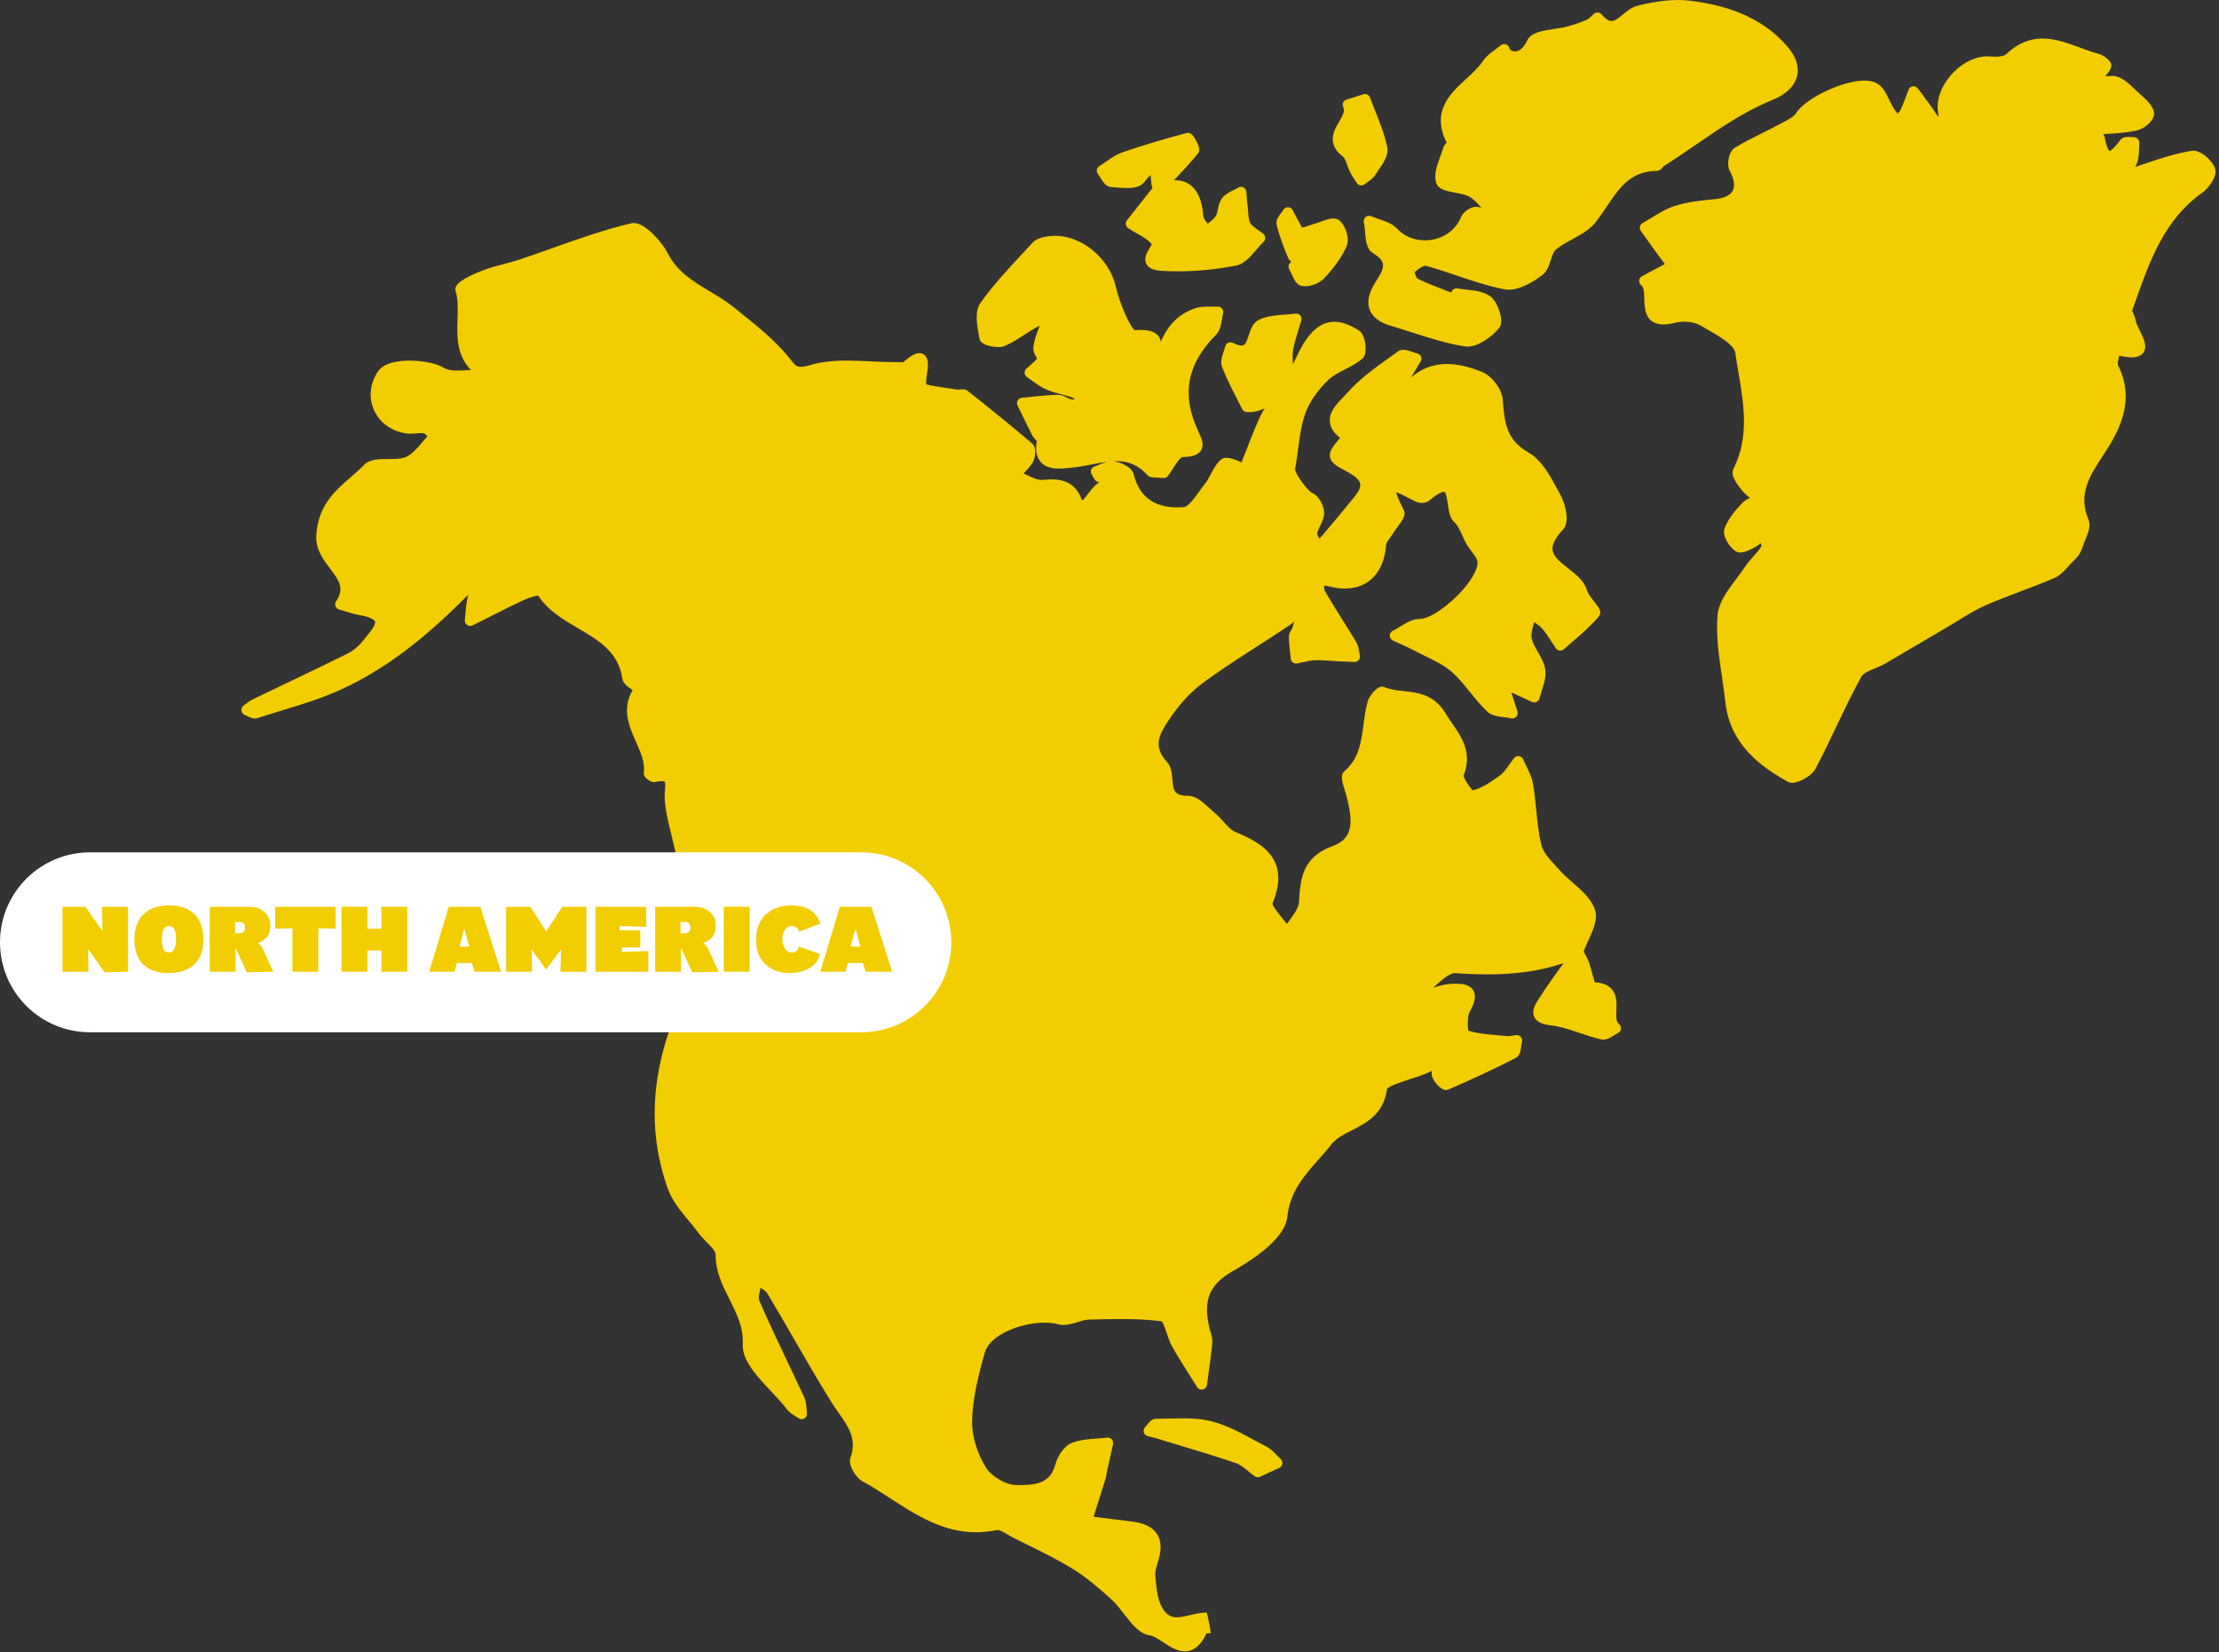
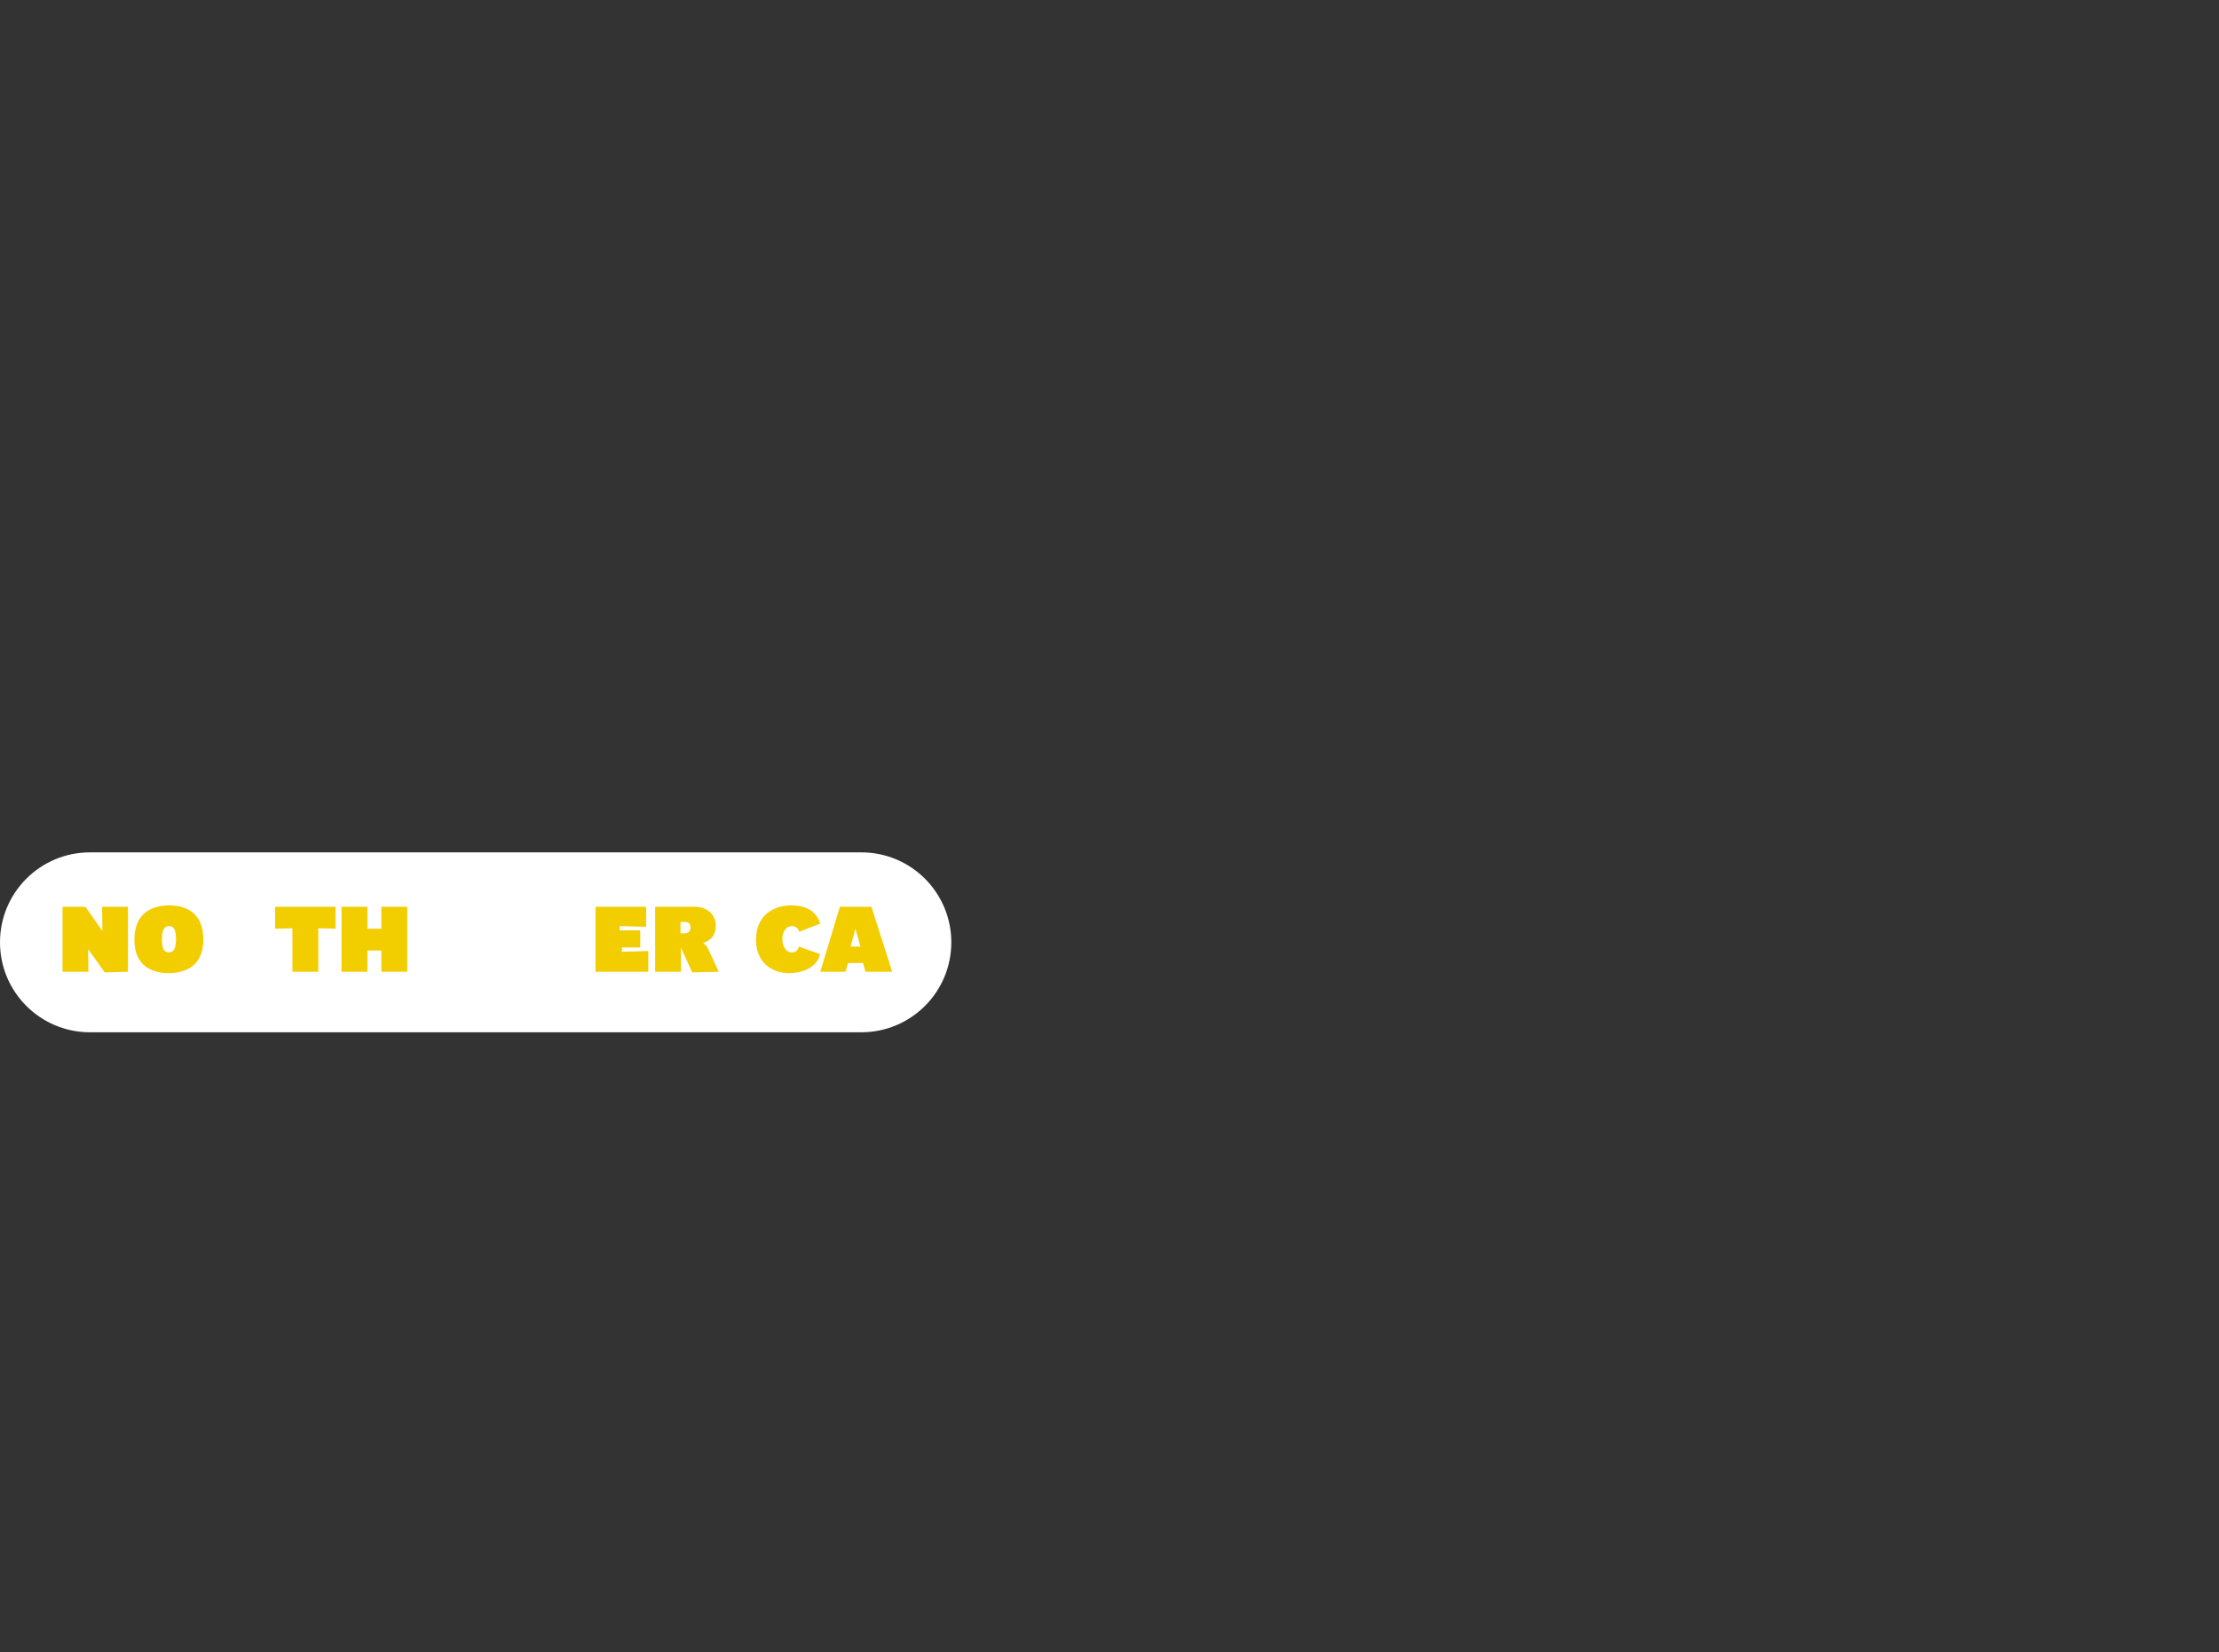
<svg xmlns="http://www.w3.org/2000/svg" width="100%" height="100%" viewBox="0 0 364 271" version="1.1" xml:space="preserve" style="fill-rule:evenodd;clip-rule:evenodd;stroke-linejoin:round;stroke-miterlimit:2;">
  <rect x="0" y="0" width="364" height="271" fill="#333333" stroke="none" />
  <g transform="matrix(1,0,0,1,265.555,102.742)">
-     <path d="M0,65.203C-0.451,64.865 -0.454,64.133 -0.405,62.969C-0.355,61.765 -0.298,60.401 -1.232,59.419C-1.829,58.792 -2.718,58.45 -3.941,58.379C-4.079,58.015 -4.256,57.346 -4.383,56.87C-4.553,56.226 -4.729,55.561 -4.926,55.036C-5.124,54.508 -5.39,54.033 -5.646,53.574C-5.676,53.52 -5.706,53.467 -5.735,53.413C-5.729,53.359 -5.733,53.306 -5.736,53.253C-5.737,53.238 -5.733,53.224 -5.735,53.209C-5.538,52.698 -5.293,52.162 -5.038,51.603C-4.223,49.819 -3.38,47.974 -3.938,46.411C-4.571,44.639 -6.104,43.3 -7.586,42.006C-8.308,41.376 -9.054,40.724 -9.656,40.051C-9.863,39.819 -10.08,39.586 -10.299,39.349C-11.33,38.236 -12.396,37.085 -12.691,35.903C-13.164,34.014 -13.356,32.082 -13.562,30.036C-13.698,28.668 -13.84,27.252 -14.072,25.864C-14.248,24.821 -14.709,23.875 -15.154,22.961C-15.341,22.578 -15.528,22.196 -15.689,21.809C-15.81,21.521 -16.073,21.319 -16.382,21.276C-16.691,21.229 -16.999,21.357 -17.192,21.6C-17.452,21.927 -17.696,22.274 -17.94,22.622C-18.434,23.327 -18.899,23.993 -19.477,24.419C-20.894,25.466 -22.412,26.483 -23.951,26.893C-24.463,26.437 -25.411,24.999 -25.459,24.481C-24.022,20.703 -25.719,18.253 -27.359,15.883C-27.74,15.331 -28.135,14.762 -28.487,14.179C-30.314,11.157 -32.969,10.863 -35.31,10.604C-36.45,10.478 -37.527,10.359 -38.476,9.949C-38.586,9.901 -38.736,9.871 -38.856,9.871C-39.758,9.871 -40.986,11.506 -41.209,12.309C-41.554,13.557 -41.725,14.849 -41.89,16.099C-42.27,18.976 -42.628,21.693 -45.005,23.74C-45.747,24.379 -45.38,25.55 -44.953,26.905C-44.865,27.185 -44.78,27.456 -44.717,27.692C-43.56,32.04 -43.55,34.796 -46.927,36.015C-52.041,37.861 -52.258,41.599 -52.467,45.214C-52.521,46.152 -53.302,47.217 -54.058,48.247C-54.19,48.429 -54.325,48.612 -54.458,48.798C-54.667,48.531 -54.885,48.263 -55.099,47.998C-55.704,47.252 -56.83,45.864 -56.817,45.468C-55.514,42.302 -55.545,39.786 -56.912,37.776C-58.241,35.824 -60.69,34.627 -62.91,33.714C-63.584,33.436 -64.186,32.768 -64.822,32.061C-65.256,31.58 -65.704,31.082 -66.218,30.659C-66.511,30.417 -66.811,30.138 -67.115,29.854C-68.208,28.837 -69.339,27.786 -70.704,27.786C-72.996,27.786 -73.082,26.823 -73.238,25.074C-73.329,24.058 -73.423,23.007 -74.128,22.228C-76.39,19.733 -75.486,17.89 -73.962,15.56C-72.275,12.979 -70.321,10.826 -68.311,9.333C-65.434,7.198 -62.35,5.217 -59.368,3.301C-57.641,2.192 -55.854,1.045 -54.12,-0.125C-53.822,-0.326 -53.541,-0.546 -53.272,-0.777C-53.365,-0.427 -53.461,-0.079 -53.56,0.269C-53.575,0.327 -53.66,0.462 -53.723,0.561C-53.898,0.843 -54.14,1.229 -54.131,1.715C-54.113,2.596 -54.018,3.47 -53.926,4.315C-53.89,4.642 -53.854,4.969 -53.823,5.295C-53.8,5.542 -53.673,5.767 -53.476,5.916C-53.277,6.065 -53.026,6.122 -52.783,6.078C-52.459,6.018 -52.136,5.945 -51.813,5.872C-51.133,5.718 -50.49,5.574 -49.867,5.551C-48.961,5.518 -48.065,5.583 -47.108,5.651C-46.666,5.682 -46.225,5.713 -45.782,5.735C-45.229,5.762 -44.675,5.783 -44.121,5.804L-43.387,5.833C-43.107,5.842 -42.847,5.726 -42.672,5.515C-42.497,5.303 -42.43,5.021 -42.492,4.753C-42.533,4.575 -42.562,4.388 -42.59,4.202C-42.667,3.697 -42.754,3.125 -43.061,2.613C-43.8,1.38 -44.563,0.161 -45.327,-1.057C-46.291,-2.594 -47.287,-4.182 -48.209,-5.77C-48.324,-5.969 -48.352,-6.326 -48.365,-6.7C-48.081,-6.67 -47.811,-6.631 -47.561,-6.566C-46.655,-6.326 -45.779,-6.204 -44.96,-6.204C-41.045,-6.205 -38.509,-8.884 -38.175,-13.374C-38.15,-13.703 -37.812,-14.163 -37.484,-14.609C-37.28,-14.886 -37.078,-15.164 -36.912,-15.444C-36.754,-15.711 -36.508,-16.043 -36.27,-16.364C-35.507,-17.393 -34.848,-18.281 -35.29,-19.124C-36.142,-20.746 -36.436,-21.592 -36.534,-22.012C-36.012,-21.842 -35.19,-21.418 -34.554,-21.089C-34.132,-20.87 -33.706,-20.65 -33.301,-20.46C-33.026,-20.33 -32.677,-20.259 -32.316,-20.259C-31.969,-20.259 -31.477,-20.325 -31.105,-20.636C-29.56,-21.939 -28.897,-22.08 -28.685,-22.08C-28.343,-22.08 -28.165,-20.823 -28.059,-20.072C-27.897,-18.938 -27.731,-17.765 -27.003,-17.113C-26.448,-16.616 -26.079,-15.797 -25.688,-14.93C-25.469,-14.442 -25.241,-13.936 -24.966,-13.458C-24.723,-13.037 -24.427,-12.65 -24.142,-12.275C-23.692,-11.686 -23.268,-11.129 -23.194,-10.63C-23.051,-9.656 -23.935,-7.925 -25.501,-6.112C-27.834,-3.411 -31.036,-1.214 -32.7,-1.214L-32.701,-1.214C-33.857,-1.214 -34.896,-0.576 -35.9,0.04C-36.314,0.294 -36.705,0.534 -37.086,0.719C-37.392,0.868 -37.585,1.179 -37.582,1.518C-37.58,1.858 -37.383,2.166 -37.074,2.31C-36.698,2.487 -36.319,2.658 -35.941,2.829C-35.131,3.196 -34.293,3.575 -33.509,3.992C-32.927,4.301 -32.327,4.593 -31.728,4.886C-30.147,5.655 -28.654,6.382 -27.458,7.427C-26.34,8.404 -25.395,9.57 -24.395,10.804C-23.531,11.869 -22.639,12.97 -21.62,13.944C-20.881,14.651 -19.814,14.782 -18.783,14.909C-18.383,14.957 -18.005,15.004 -17.675,15.081C-17.365,15.153 -17.041,15.054 -16.826,14.821C-16.61,14.588 -16.538,14.257 -16.634,13.955L-16.928,13.024C-17.158,12.292 -17.389,11.56 -17.636,10.834C-16.854,11.186 -16.075,11.544 -15.296,11.902L-14.235,12.389C-13.994,12.498 -13.716,12.495 -13.479,12.378C-13.241,12.261 -13.069,12.043 -13.01,11.785C-12.912,11.362 -12.771,10.925 -12.622,10.462C-12.255,9.322 -11.875,8.143 -12.087,6.964C-12.273,5.93 -12.796,5.024 -13.302,4.148C-13.738,3.392 -14.149,2.678 -14.299,1.963C-14.445,1.264 -14.192,0.381 -13.925,-0.553C-13.911,-0.602 -13.897,-0.651 -13.884,-0.7C-13.399,-0.376 -12.951,-0.057 -12.615,0.321C-12.031,0.98 -11.544,1.736 -11.028,2.538C-10.801,2.891 -10.573,3.245 -10.337,3.59C-10.193,3.799 -9.968,3.937 -9.716,3.967C-9.461,3.998 -9.211,3.918 -9.021,3.749C-8.543,3.321 -8.055,2.901 -7.566,2.48C-6.086,1.206 -4.556,-0.112 -3.283,-1.649C-2.703,-2.348 -3.276,-3.082 -4.003,-4.01C-4.463,-4.599 -5.094,-5.405 -5.238,-5.93C-5.66,-7.453 -7.01,-8.507 -8.315,-9.526C-9.59,-10.521 -10.793,-11.46 -10.88,-12.614C-10.947,-13.504 -10.356,-14.614 -9.125,-15.916C-8.012,-17.093 -8.782,-20.107 -9.526,-21.464C-9.686,-21.754 -9.846,-22.052 -10.008,-22.355C-11.253,-24.673 -12.666,-27.302 -14.86,-28.549C-18.537,-30.639 -18.765,-33.56 -19.053,-37.257C-19.181,-38.889 -20.791,-41.05 -22.367,-41.704C-27.261,-43.733 -31.054,-43.447 -34.098,-40.826C-33.971,-41.031 -33.845,-41.235 -33.718,-41.441C-33.436,-41.901 -33.161,-42.366 -32.887,-42.832L-32.513,-43.462C-32.369,-43.703 -32.35,-43.999 -32.459,-44.257C-32.569,-44.516 -32.796,-44.707 -33.068,-44.771C-33.299,-44.825 -33.556,-44.921 -33.814,-45.014C-34.677,-45.325 -35.614,-45.556 -36.198,-45.132C-36.658,-44.797 -37.123,-44.464 -37.589,-44.131C-40.058,-42.365 -42.61,-40.538 -44.612,-38.227C-44.785,-38.028 -44.999,-37.812 -45.229,-37.581C-46.23,-36.568 -47.602,-35.183 -47.404,-33.483C-47.295,-32.544 -46.743,-31.704 -45.726,-30.931C-46.919,-29.509 -47.571,-28.71 -47.382,-27.746C-47.196,-26.801 -46.277,-26.275 -44.792,-25.493C-43.318,-24.717 -42.57,-24.059 -42.439,-23.423C-42.329,-22.891 -42.623,-22.188 -43.312,-21.335C-44.838,-19.443 -46.489,-17.457 -48.666,-14.897C-48.804,-14.735 -48.97,-14.581 -49.15,-14.428C-49.321,-14.735 -49.493,-15.076 -49.474,-15.239C-49.427,-15.617 -49.217,-16.046 -48.994,-16.5C-48.693,-17.111 -48.353,-17.805 -48.341,-18.575C-48.322,-19.719 -49.172,-21.414 -50.295,-21.883C-51.028,-22.205 -53.162,-25.056 -53.107,-25.825C-52.899,-26.918 -52.752,-28.033 -52.609,-29.112C-52.345,-31.123 -52.094,-33.022 -51.479,-34.808C-50.835,-36.683 -49.483,-38.672 -47.673,-40.408C-46.935,-41.116 -45.955,-41.622 -44.918,-42.157C-43.957,-42.653 -42.964,-43.166 -42.103,-43.88C-41.675,-44.235 -41.495,-44.886 -41.554,-45.873C-41.582,-46.351 -41.741,-47.953 -42.611,-48.516C-44.123,-49.493 -45.451,-49.967 -46.673,-49.967C-49.858,-49.967 -51.766,-46.667 -53.07,-43.792C-53.193,-43.522 -53.335,-43.261 -53.472,-42.997C-53.475,-43.078 -53.469,-43.16 -53.475,-43.24C-53.552,-44.246 -53.521,-45.015 -53.379,-45.658C-53.144,-46.718 -52.815,-47.793 -52.499,-48.833C-52.361,-49.284 -52.224,-49.735 -52.093,-50.188C-52.009,-50.475 -52.077,-50.786 -52.274,-51.012C-52.47,-51.237 -52.767,-51.347 -53.065,-51.306C-53.627,-51.224 -54.207,-51.182 -54.82,-51.137C-56.272,-51.03 -57.774,-50.92 -59.083,-50.265C-60.055,-49.78 -60.406,-48.699 -60.718,-47.745C-61.135,-46.466 -61.351,-46.068 -61.892,-46.068C-62.136,-46.068 -62.583,-46.145 -63.321,-46.513C-63.564,-46.634 -63.85,-46.636 -64.095,-46.52C-64.34,-46.402 -64.517,-46.179 -64.575,-45.914C-64.635,-45.643 -64.734,-45.358 -64.832,-45.071C-65.104,-44.278 -65.411,-43.38 -65.093,-42.556C-64.397,-40.752 -63.529,-39.054 -62.689,-37.412C-62.382,-36.811 -62.08,-36.22 -61.796,-35.642C-61.658,-35.361 -61.382,-35.174 -61.069,-35.151C-60.941,-35.142 -60.814,-35.137 -60.686,-35.137C-59.827,-35.137 -58.95,-35.354 -58.11,-35.755C-58.22,-35.569 -58.332,-35.385 -58.437,-35.197C-59.234,-33.755 -60.222,-31.204 -61.016,-29.155C-61.309,-28.396 -61.646,-27.526 -61.91,-26.89C-62.675,-27.302 -63.753,-27.656 -64.394,-27.656C-64.751,-27.656 -65.044,-27.558 -65.266,-27.365C-66.021,-26.706 -66.483,-25.83 -66.931,-24.983C-67.229,-24.42 -67.51,-23.888 -67.857,-23.45C-68.153,-23.078 -68.457,-22.655 -68.768,-22.222C-69.553,-21.125 -70.63,-19.622 -71.37,-19.564C-71.726,-19.535 -72.077,-19.521 -72.424,-19.521C-76.295,-19.521 -78.705,-21.349 -79.586,-24.956C-79.892,-26.209 -81.857,-26.959 -82.847,-27.085C-82.706,-27.091 -82.563,-27.105 -82.424,-27.105C-80.338,-27.105 -78.772,-26.401 -77.347,-24.823C-77.014,-24.455 -76.6,-24.437 -76.028,-24.413C-75.737,-24.401 -75.328,-24.384 -74.752,-24.331C-74.725,-24.328 -74.698,-24.327 -74.671,-24.327C-74.41,-24.327 -74.161,-24.442 -73.993,-24.644C-73.741,-24.948 -73.478,-25.366 -73.198,-25.809C-72.837,-26.382 -71.991,-27.724 -71.599,-27.768C-70.405,-27.798 -69.11,-27.952 -68.543,-28.861C-67.967,-29.786 -68.453,-30.844 -69.017,-32.07L-69.098,-32.248C-71.78,-38.105 -70.816,-43.062 -66.066,-47.845C-65.408,-48.508 -65.252,-49.498 -65.113,-50.37C-65.057,-50.722 -65.005,-51.055 -64.926,-51.342C-64.852,-51.615 -64.912,-51.908 -65.09,-52.128C-65.268,-52.349 -65.54,-52.464 -65.824,-52.455C-66.015,-52.444 -66.209,-52.442 -66.403,-52.442L-67.344,-52.449C-68.03,-52.449 -68.764,-52.417 -69.475,-52.181C-72.457,-51.195 -74.092,-49.121 -75.14,-46.693C-75.179,-46.99 -75.279,-47.278 -75.465,-47.549C-76.129,-48.512 -77.509,-48.623 -78.488,-48.623C-78.783,-48.623 -79.108,-48.611 -79.438,-48.587C-80.172,-49.15 -81.87,-52.876 -82.524,-55.745C-83.571,-60.333 -88.039,-64.067 -92.484,-64.067C-92.903,-64.067 -93.323,-64.033 -93.731,-63.968C-94.6,-63.829 -95.567,-63.598 -96.167,-62.944C-96.729,-62.333 -97.296,-61.723 -97.863,-61.113C-100.225,-58.576 -102.668,-55.952 -104.711,-53.079C-105.714,-51.669 -105.288,-49.385 -104.946,-47.55L-104.881,-47.199C-104.639,-45.871 -101.835,-45.812 -101.807,-45.812C-101.388,-45.812 -101.031,-45.873 -100.746,-45.995C-99.579,-46.491 -98.515,-47.181 -97.486,-47.849C-96.758,-48.321 -96.07,-48.768 -95.347,-49.152C-95.249,-49.204 -95.133,-49.242 -95.004,-49.272C-95.065,-49.143 -95.124,-49.007 -95.18,-48.862C-95.561,-47.853 -95.954,-46.809 -96.044,-45.691C-96.09,-45.121 -95.802,-44.601 -95.57,-44.182C-95.53,-44.109 -95.479,-44.016 -95.438,-43.935C-95.699,-43.571 -96.098,-43.229 -96.517,-42.871C-96.753,-42.669 -96.989,-42.466 -97.21,-42.255C-97.403,-42.069 -97.502,-41.806 -97.478,-41.539C-97.453,-41.272 -97.309,-41.03 -97.085,-40.882C-96.78,-40.682 -96.482,-40.466 -96.185,-40.25C-95.462,-39.727 -94.715,-39.186 -93.852,-38.822C-93.085,-38.499 -92.289,-38.289 -91.52,-38.085C-90.756,-37.882 -90.033,-37.692 -89.421,-37.436C-89.384,-37.401 -89.338,-37.322 -89.289,-37.225C-89.475,-37.22 -89.653,-37.225 -89.83,-37.258C-90.021,-37.293 -90.263,-37.411 -90.518,-37.537C-90.949,-37.749 -91.438,-37.99 -92.063,-37.99L-92.064,-37.99C-93.491,-37.953 -94.922,-37.804 -96.306,-37.661C-96.848,-37.605 -97.39,-37.548 -97.932,-37.498C-98.22,-37.472 -98.478,-37.305 -98.619,-37.052C-98.761,-36.8 -98.771,-36.493 -98.643,-36.233L-97.982,-34.878C-97.416,-33.711 -96.85,-32.545 -96.259,-31.391C-96.108,-31.094 -95.887,-30.846 -95.691,-30.628C-95.631,-30.56 -95.55,-30.468 -95.493,-30.397C-95.732,-28.904 -95.528,-27.795 -94.873,-27.008C-94.24,-26.25 -93.247,-25.881 -91.838,-25.881C-91.259,-25.881 -90.688,-25.94 -90.185,-25.991L-89.768,-26.031C-88.658,-26.132 -87.553,-26.35 -86.483,-26.561C-85.624,-26.73 -84.796,-26.886 -83.986,-26.989C-84.409,-26.88 -84.822,-26.714 -85.22,-26.547C-85.482,-26.435 -85.744,-26.322 -86.003,-26.238C-86.266,-26.154 -86.474,-25.951 -86.564,-25.69C-86.655,-25.429 -86.618,-25.141 -86.465,-24.911C-86.416,-24.838 -86.371,-24.745 -86.324,-24.653C-86.118,-24.253 -85.839,-23.708 -85.223,-23.634C-85.284,-23.594 -85.345,-23.553 -85.405,-23.511C-86.099,-23.032 -86.597,-22.38 -87.079,-21.75C-87.361,-21.38 -87.63,-21.029 -87.921,-20.735C-87.96,-20.727 -88.016,-20.719 -88.085,-20.714C-88.876,-23.029 -90.477,-24.113 -93.078,-24.113C-93.509,-24.113 -93.974,-24.087 -94.499,-24.03C-95.304,-23.945 -96.305,-24.445 -97.287,-24.928C-97.406,-24.987 -97.526,-25.047 -97.648,-25.105C-97.121,-25.629 -96.593,-26.178 -96.179,-26.834C-95.741,-27.526 -95.415,-29.287 -96.216,-29.973C-99.492,-32.778 -102.817,-35.459 -106.802,-38.619C-107.131,-38.881 -107.591,-38.929 -108.152,-38.858C-108.249,-38.846 -108.343,-38.827 -108.469,-38.831L-109.228,-38.942C-110.679,-39.15 -112.174,-39.365 -113.612,-39.685C-113.636,-40.018 -113.632,-40.504 -113.578,-40.845C-113.33,-42.415 -113.135,-43.656 -113.742,-44.367C-113.993,-44.66 -114.351,-44.822 -114.749,-44.822C-115.412,-44.822 -116.205,-44.374 -117.389,-43.328C-117.467,-43.317 -117.738,-43.319 -117.973,-43.332C-118.13,-43.341 -118.313,-43.354 -118.47,-43.348L-118.845,-43.346C-120.106,-43.346 -121.419,-43.411 -122.688,-43.472C-123.978,-43.536 -125.312,-43.601 -126.615,-43.601C-129.013,-43.601 -130.909,-43.372 -132.581,-42.88C-133.271,-42.677 -133.804,-42.579 -134.207,-42.579C-134.905,-42.579 -135.147,-42.848 -135.882,-43.78C-136.063,-44.012 -136.262,-44.264 -136.489,-44.532C-138.679,-47.11 -141.374,-49.277 -143.98,-51.373L-145.071,-52.253C-146.338,-53.278 -147.737,-54.12 -149.092,-54.933C-151.858,-56.595 -154.472,-58.164 -156.008,-61.192C-156.863,-62.879 -159.613,-66.162 -161.602,-66.162C-161.742,-66.162 -161.88,-66.147 -162.01,-66.116C-166.411,-65.079 -170.745,-63.538 -174.937,-62.047C-176.695,-61.422 -178.453,-60.797 -180.221,-60.205C-181.067,-59.922 -181.962,-59.687 -182.828,-59.46C-183.978,-59.158 -185.168,-58.846 -186.313,-58.407C-189.599,-57.149 -191.118,-56.032 -190.831,-55.086C-190.394,-53.648 -190.446,-52.059 -190.503,-50.377C-190.595,-47.617 -190.698,-44.525 -188.309,-42.064C-188.481,-42.054 -188.654,-42.043 -188.827,-42.032C-189.399,-41.996 -189.973,-41.959 -190.522,-41.959C-191.557,-41.959 -192.262,-42.1 -192.74,-42.404C-193.862,-43.117 -196.126,-43.595 -198.372,-43.595C-199.873,-43.595 -202.547,-43.359 -203.587,-41.777C-204.884,-39.802 -205.109,-37.508 -204.204,-35.483C-203.278,-33.412 -201.354,-32.015 -198.926,-31.651C-198.395,-31.571 -197.846,-31.609 -197.297,-31.655C-196.819,-31.695 -196.312,-31.725 -195.978,-31.652C-195.866,-31.619 -195.633,-31.365 -195.459,-31.167C-195.714,-30.88 -195.961,-30.589 -196.204,-30.301C-197.108,-29.234 -197.963,-28.225 -198.979,-27.781C-199.72,-27.457 -200.81,-27.455 -201.863,-27.453C-203.366,-27.45 -204.921,-27.447 -205.848,-26.48C-206.523,-25.775 -207.258,-25.138 -208.035,-24.464C-210.638,-22.204 -213.329,-19.867 -213.668,-15.026C-213.833,-12.677 -212.536,-10.972 -211.394,-9.467C-209.848,-7.433 -209.041,-6.181 -210.426,-4.109C-210.583,-3.874 -210.617,-3.578 -210.52,-3.313C-210.422,-3.048 -210.202,-2.846 -209.93,-2.771C-209.597,-2.677 -209.265,-2.575 -208.934,-2.473C-208.185,-2.242 -207.41,-2.004 -206.604,-1.862C-204.451,-1.485 -204.099,-0.955 -204.042,-0.801C-203.85,-0.281 -204.865,0.949 -205.537,1.763C-205.736,2.005 -205.935,2.246 -206.121,2.482C-206.75,3.284 -207.625,3.999 -208.52,4.444C-211.918,6.132 -215.401,7.8 -218.77,9.412C-220.569,10.273 -222.368,11.134 -224.163,12.002C-224.566,12.197 -224.911,12.465 -225.215,12.701C-225.338,12.796 -225.461,12.892 -225.587,12.981C-225.854,13.17 -225.994,13.489 -225.953,13.812C-225.911,14.135 -225.695,14.409 -225.392,14.525C-225.269,14.572 -225.14,14.642 -225.01,14.711C-224.535,14.96 -223.917,15.229 -223.366,15.052C-222.111,14.644 -220.846,14.259 -219.579,13.874C-216.142,12.828 -212.588,11.747 -209.281,10.203C-202.528,7.048 -196.252,2.358 -188.93,-5.004C-188.869,-5.064 -188.802,-5.122 -188.728,-5.177C-188.784,-5.004 -188.834,-4.826 -188.875,-4.644C-189.067,-3.788 -189.138,-2.923 -189.206,-2.087C-189.234,-1.739 -189.263,-1.392 -189.3,-1.047C-189.334,-0.727 -189.191,-0.414 -188.927,-0.23C-188.662,-0.047 -188.318,-0.021 -188.03,-0.164C-187.224,-0.567 -186.42,-0.973 -185.615,-1.38C-183.592,-2.403 -181.501,-3.462 -179.415,-4.421C-178.789,-4.709 -177.818,-4.982 -177.276,-5.059C-175.673,-2.593 -173.152,-1.114 -170.711,0.319C-167.311,2.314 -164.1,4.198 -163.464,8.583C-163.366,9.258 -162.734,9.832 -161.775,10.436C-163.604,13.584 -162.346,16.422 -161.226,18.951C-160.46,20.675 -159.738,22.305 -159.945,23.952C-159.983,24.254 -159.881,24.544 -159.642,24.815C-159.421,25.065 -158.851,25.536 -158.268,25.536C-158.2,25.536 -158.09,25.524 -158.023,25.508C-157.169,25.307 -156.595,25.389 -156.532,25.455C-156.372,25.629 -156.435,26.417 -156.473,26.888C-156.507,27.309 -156.541,27.745 -156.518,28.171C-156.45,29.38 -156.248,30.693 -155.901,32.184C-155.506,33.887 -155.096,35.587 -154.685,37.286C-154.252,39.079 -153.818,40.871 -153.403,42.669C-153.416,42.673 -153.427,42.675 -153.436,42.676C-154.008,42.631 -154.585,42.514 -155.196,42.39C-155.454,42.338 -155.711,42.285 -155.97,42.238C-156.282,42.183 -156.607,42.299 -156.811,42.549C-157.014,42.797 -157.065,43.138 -156.945,43.435C-156.838,43.701 -156.755,43.99 -156.67,44.279C-156.451,45.025 -156.203,45.871 -155.586,46.461C-150.475,51.35 -151.975,57.059 -154.114,61.999C-158.786,72.78 -159.407,82.66 -156.017,92.202C-155.31,94.193 -153.904,95.885 -152.546,97.521C-151.998,98.181 -151.432,98.864 -150.935,99.541C-150.56,100.051 -150.084,100.534 -149.624,101.001C-148.97,101.664 -148.155,102.49 -148.162,102.99C-148.201,105.792 -147.029,108.114 -145.896,110.36C-144.708,112.715 -143.585,114.94 -143.715,117.73C-143.838,120.389 -141.418,122.963 -139.078,125.453C-138.147,126.444 -137.186,127.468 -136.443,128.44C-136.064,128.937 -135.543,129.257 -135.084,129.54C-134.908,129.649 -134.731,129.756 -134.568,129.873C-134.28,130.081 -133.896,130.095 -133.595,129.911C-133.292,129.728 -133.129,129.38 -133.181,129.03C-133.215,128.801 -133.23,128.566 -133.249,128.329C-133.293,127.736 -133.343,127.062 -133.628,126.446C-134.505,124.546 -135.404,122.657 -136.304,120.768C-137.886,117.445 -139.521,114.01 -140.995,110.582C-141.186,110.138 -140.984,109.321 -140.79,108.529C-140.787,108.515 -140.783,108.5 -140.78,108.487C-140.302,108.793 -139.872,109.093 -139.664,109.439C-138.174,111.914 -136.703,114.464 -135.281,116.929C-133.325,120.319 -131.302,123.824 -129.192,127.204C-128.823,127.797 -128.421,128.37 -128.021,128.94C-126.378,131.28 -124.959,133.3 -126.037,136.328C-126.488,137.593 -125.137,139.65 -124.08,140.222C-122.529,141.063 -120.985,142.063 -119.493,143.029C-115.273,145.759 -110.911,148.583 -105.453,148.582C-104.313,148.582 -103.146,148.456 -101.919,148.202C-101.541,148.202 -100.868,148.602 -100.328,148.922C-100.037,149.095 -99.751,149.264 -99.476,149.404C-98.624,149.835 -97.766,150.259 -96.906,150.683C-94.481,151.88 -91.975,153.118 -89.658,154.539C-87.328,155.969 -85.158,157.851 -83.16,159.671C-82.486,160.286 -81.827,161.138 -81.189,161.963C-79.927,163.596 -78.62,165.286 -76.897,165.504C-76.334,165.577 -75.558,166.09 -74.806,166.587C-73.725,167.303 -72.498,168.116 -71.2,168.116C-69.735,168.115 -68.566,167.146 -67.632,165.156C-67.541,165.141 -67.419,165.129 -67.275,165.129C-67.091,165.129 -66.989,165.146 -66.936,165.157C-67.092,163.98 -67.332,162.8 -67.588,161.738C-68.446,161.743 -69.368,161.93 -70.233,162.142C-71.037,162.339 -71.796,162.526 -72.489,162.526C-73.233,162.526 -74.101,162.343 -74.89,160.988C-75.673,159.642 -75.847,157.793 -76.014,156.006L-76.043,155.698C-76.102,155.086 -75.888,154.375 -75.662,153.622C-75.556,153.267 -75.449,152.911 -75.367,152.56C-75.004,151.003 -75.158,149.726 -75.828,148.764C-76.563,147.707 -77.866,147.075 -79.812,146.829L-86.158,146.035L-85.921,145.284C-85.336,143.426 -84.751,141.57 -84.173,139.71C-84.107,139.501 -84.074,139.282 -84.046,139.062C-84.033,138.964 -84.021,138.868 -84,138.773C-83.748,137.622 -83.493,136.474 -83.237,135.325L-82.97,134.122C-82.908,133.843 -82.985,133.551 -83.178,133.339C-83.369,133.127 -83.651,133.023 -83.937,133.056C-84.475,133.121 -85.022,133.161 -85.57,133.2C-86.952,133.299 -88.382,133.402 -89.706,133.907C-91.012,134.405 -92.072,136.079 -92.445,137.476C-93.194,140.275 -95.186,140.837 -98.154,140.837C-98.427,140.837 -98.696,140.832 -98.959,140.827C-100.544,140.798 -102.891,139.431 -103.786,138.013C-105.263,135.678 -106.147,132.745 -106.097,130.363C-106.017,126.594 -105.031,122.687 -103.979,119.025C-103.187,116.264 -98.179,114.202 -94.231,114.202C-93.36,114.202 -92.565,114.297 -91.87,114.486C-90.94,114.737 -89.813,114.437 -88.803,114.118C-88.153,113.912 -87.54,113.717 -86.996,113.705L-86.036,113.682C-84.563,113.647 -83.087,113.612 -81.613,113.612C-78.992,113.612 -76.875,113.73 -74.964,113.984C-74.732,114.258 -74.411,115.208 -74.193,115.851C-73.922,116.651 -73.642,117.477 -73.272,118.133C-72.374,119.734 -71.379,121.3 -70.417,122.816C-70.005,123.464 -69.593,124.114 -69.187,124.766C-68.991,125.082 -68.617,125.241 -68.252,125.162C-67.889,125.083 -67.613,124.786 -67.564,124.416C-67.481,123.784 -67.394,123.151 -67.306,122.519C-67.08,120.897 -66.848,119.219 -66.694,117.552C-66.632,116.876 -66.823,116.231 -66.993,115.661C-67.047,115.479 -67.102,115.298 -67.146,115.12C-68.254,110.582 -67.205,107.969 -63.403,105.797C-57.702,102.54 -54.667,99.521 -54.381,96.825C-53.944,92.706 -51.571,90.039 -49.276,87.459C-48.553,86.646 -47.805,85.804 -47.134,84.935C-46.383,83.963 -45.15,83.337 -43.845,82.673C-41.383,81.422 -38.594,80.004 -38.029,75.9C-37.793,75.402 -35.587,74.69 -34.27,74.265C-33.246,73.934 -32.188,73.592 -31.332,73.21C-31.114,73.113 -30.899,73.011 -30.687,72.905C-30.72,73.119 -30.727,73.338 -30.698,73.562C-30.577,74.487 -29.24,76.055 -28.381,76.055C-28.262,76.055 -28.11,76.024 -28,75.977C-24.151,74.327 -20.426,72.583 -16.929,70.794C-16.219,70.43 -16.104,69.565 -16.003,68.801C-15.972,68.566 -15.943,68.329 -15.893,68.131C-15.822,67.853 -15.892,67.558 -16.078,67.34C-16.266,67.122 -16.543,67.006 -16.832,67.037C-17.033,67.057 -17.235,67.086 -17.437,67.117C-17.801,67.171 -18.127,67.224 -18.427,67.192C-18.931,67.139 -19.439,67.095 -19.948,67.052C-21.626,66.91 -23.217,66.774 -24.674,66.306C-24.837,65.64 -24.829,63.828 -24.438,63.143C-23.894,62.187 -23.242,60.791 -23.869,59.713C-24.441,58.727 -25.723,58.601 -26.774,58.601C-27.001,58.601 -27.236,58.607 -27.475,58.617C-28.389,58.654 -29.252,58.903 -30.087,59.145C-30.215,59.182 -30.341,59.218 -30.467,59.254C-30.29,59.102 -30.115,58.949 -29.941,58.796C-28.913,57.894 -27.747,56.871 -26.867,56.871L-26.864,56.871C-24.86,57.01 -23.1,57.077 -21.48,57.077C-16.729,57.077 -12.718,56.475 -9.076,55.228C-10.427,57.099 -11.82,59.032 -13.09,61.013C-13.662,61.905 -14.374,63.015 -13.871,64.071C-13.392,65.079 -12.109,65.335 -11.188,65.439C-9.582,65.622 -8.017,66.148 -6.359,66.706C-5.253,67.078 -4.109,67.463 -2.946,67.738C-2.827,67.766 -2.703,67.781 -2.576,67.781C-1.929,67.781 -1.349,67.419 -0.787,67.07C-0.573,66.937 -0.36,66.802 -0.155,66.706C0.125,66.575 0.315,66.306 0.348,65.998C0.379,65.69 0.247,65.389 0,65.203M7.236,-75.348C7.27,-75.392 7.303,-75.439 7.293,-75.441C9.084,-76.569 10.855,-77.786 12.568,-78.963C16.51,-81.669 20.585,-84.467 25.062,-86.288C28.011,-87.486 28.962,-89.109 29.24,-90.259C29.611,-91.79 29.071,-93.455 27.679,-95.077C24.021,-99.335 18.742,-101.809 11.537,-102.639C9.151,-102.913 6.396,-102.641 3.016,-101.789C2.111,-101.561 1.381,-100.959 0.674,-100.377C0,-99.821 -0.637,-99.297 -1.212,-99.297C-1.679,-99.297 -2.224,-99.663 -2.834,-100.384C-2.984,-100.563 -3.2,-100.674 -3.433,-100.694C-3.67,-100.712 -3.897,-100.64 -4.076,-100.489C-4.229,-100.359 -4.378,-100.216 -4.526,-100.073C-4.771,-99.837 -5.001,-99.613 -5.207,-99.523C-6.089,-99.134 -7.082,-98.787 -8.332,-98.429C-8.97,-98.246 -9.786,-98.122 -10.576,-98.002C-12.551,-97.703 -14.416,-97.42 -15.019,-96.132C-16.254,-93.492 -17.858,-94.378 -17.948,-94.81C-18.011,-95.114 -18.229,-95.363 -18.522,-95.464C-18.816,-95.566 -19.142,-95.506 -19.379,-95.306C-19.656,-95.072 -19.956,-94.855 -20.256,-94.637C-20.997,-94.098 -21.763,-93.541 -22.291,-92.742C-22.971,-91.711 -23.974,-90.79 -25.036,-89.816C-27.632,-87.434 -30.838,-84.491 -28.247,-79.336C-28.475,-79.122 -28.694,-78.865 -28.791,-78.536C-28.925,-78.075 -29.104,-77.594 -29.283,-77.109C-29.84,-75.605 -30.417,-74.049 -29.936,-72.68C-29.57,-71.645 -28.259,-71.401 -26.869,-71.142C-26.075,-70.994 -25.255,-70.842 -24.709,-70.572C-23.891,-70.168 -23.155,-69.373 -22.535,-68.625C-22.755,-68.718 -22.987,-68.787 -23.233,-68.817C-23.269,-68.821 -23.385,-68.828 -23.42,-68.828C-24.335,-68.828 -25.532,-68.008 -25.884,-67.141C-26.825,-64.821 -29.158,-63.321 -31.827,-63.321C-33.604,-63.321 -35.219,-64.001 -36.377,-65.234C-37.16,-66.068 -38.275,-66.447 -39.354,-66.813C-39.803,-66.965 -40.227,-67.109 -40.61,-67.279C-40.91,-67.414 -41.264,-67.368 -41.521,-67.161C-41.778,-66.953 -41.898,-66.619 -41.832,-66.296C-41.741,-65.861 -41.692,-65.311 -41.645,-64.778C-41.511,-63.276 -41.384,-61.858 -40.372,-61.25C-39.39,-60.66 -38.849,-60.095 -38.718,-59.521C-38.539,-58.739 -39.118,-57.713 -39.77,-56.72C-41.004,-54.842 -41.369,-53.288 -40.887,-51.97C-40.441,-50.753 -39.286,-49.861 -37.452,-49.318C-36.336,-48.988 -35.224,-48.631 -34.11,-48.274C-31.246,-47.355 -28.284,-46.404 -25.264,-45.923C-25.118,-45.901 -24.97,-45.889 -24.816,-45.889C-23.034,-45.889 -20.894,-47.457 -19.659,-48.914C-19.344,-49.285 -19.236,-49.825 -19.328,-50.564C-19.461,-51.623 -20.106,-53.44 -21.126,-54.165C-22.208,-54.935 -23.597,-55.085 -24.939,-55.231C-25.474,-55.289 -25.979,-55.343 -26.453,-55.435C-26.878,-55.515 -27.303,-55.276 -27.449,-54.867L-27.488,-54.757C-27.809,-54.881 -28.129,-55.004 -28.448,-55.127C-30.018,-55.727 -31.639,-56.348 -33.066,-57.062C-33.223,-57.212 -33.431,-57.775 -33.485,-58.098C-32.799,-58.741 -32.053,-59.16 -31.73,-59.161C-29.992,-58.693 -28.237,-58.1 -26.54,-57.527C-24.036,-56.682 -21.446,-55.808 -18.803,-55.29C-18.572,-55.245 -18.329,-55.222 -18.078,-55.222C-15.914,-55.222 -13.488,-56.908 -12.547,-57.633C-11.771,-58.23 -11.461,-59.182 -11.163,-60.104C-10.949,-60.762 -10.729,-61.443 -10.383,-61.747C-9.608,-62.428 -8.643,-62.953 -7.62,-63.509C-6.209,-64.276 -4.75,-65.069 -3.771,-66.34C-3.168,-67.123 -2.611,-67.948 -2.073,-68.746C0.07,-71.925 1.923,-74.672 6.208,-74.713C6.756,-74.719 7.068,-75.128 7.236,-75.348M-56.083,135.966C-56.587,135.439 -57.108,134.895 -57.8,134.538C-58.458,134.2 -59.113,133.844 -59.771,133.487C-61.983,132.286 -64.271,131.043 -66.729,130.403C-68.452,129.953 -70.238,129.896 -71.602,129.896C-72.297,129.896 -72.996,129.912 -73.693,129.93C-74.374,129.947 -75.054,129.963 -75.728,129.963L-75.905,129.962C-76.597,129.962 -77.041,130.521 -77.398,130.97C-77.5,131.097 -77.599,131.226 -77.7,131.327C-77.926,131.55 -78.015,131.878 -77.931,132.185C-77.848,132.492 -77.604,132.73 -77.297,132.808L-76.836,132.92C-76.524,132.995 -76.212,133.069 -75.905,133.162C-74.767,133.511 -73.626,133.854 -72.485,134.198C-69.297,135.157 -65.999,136.149 -62.806,137.245C-62.11,137.484 -61.46,138.018 -60.771,138.582C-60.427,138.865 -60.085,139.144 -59.737,139.39C-59.586,139.497 -59.407,139.551 -59.229,139.551C-59.103,139.551 -58.978,139.525 -58.859,139.471L-55.707,138.02C-55.439,137.897 -55.251,137.647 -55.205,137.356C-55.16,137.064 -55.264,136.769 -55.481,136.569C-55.688,136.379 -55.885,136.172 -56.083,135.966M97.805,-75.08C97.405,-76.421 95.365,-78.211 94.033,-78.013C91.476,-77.627 88.981,-76.797 86.568,-75.995L85.585,-75.669C85.288,-75.571 84.997,-75.462 84.711,-75.344C84.792,-75.494 84.867,-75.649 84.936,-75.809C85.284,-76.621 85.311,-77.488 85.336,-78.327C85.346,-78.648 85.354,-78.968 85.386,-79.279C85.411,-79.535 85.288,-79.788 85.111,-79.974C84.944,-80.149 84.682,-80.246 84.438,-80.246C84.299,-80.245 84.156,-80.254 84.008,-80.263C83.838,-80.274 83.666,-80.284 83.511,-80.284C83.272,-80.284 82.64,-80.284 82.266,-79.78C80.979,-78.051 80.507,-77.99 80.485,-77.983C80.481,-77.984 80.058,-78.225 79.704,-80.197C79.664,-80.422 79.57,-80.599 79.435,-80.74C79.481,-80.737 79.529,-80.738 79.577,-80.742C79.843,-80.766 80.168,-80.787 80.536,-80.81C81.69,-80.882 83.271,-80.982 84.825,-81.306C85.989,-81.547 87.443,-82.576 87.751,-83.721C88.063,-84.874 86.741,-86.217 85.927,-86.914C85.596,-87.197 85.252,-87.529 84.901,-87.867C83.609,-89.11 82.244,-90.4 80.808,-90.282C80.405,-90.25 80.059,-90.239 79.806,-90.246C79.858,-90.311 79.911,-90.372 79.954,-90.424C80.445,-91.008 81.186,-91.891 80.509,-92.702C80.013,-93.297 79.316,-93.755 78.648,-93.93C77.653,-94.191 76.668,-94.555 75.624,-94.941C73.654,-95.668 71.618,-96.42 69.517,-96.42C67.283,-96.42 65.313,-95.566 63.494,-93.81C63.316,-93.638 62.762,-93.439 61.784,-93.439C61.516,-93.439 61.255,-93.454 61.018,-93.478C58.745,-93.707 56.221,-92.484 54.37,-90.304C52.778,-88.429 52.047,-86.254 52.362,-84.336C52.403,-84.086 52.425,-83.828 52.435,-83.563C52.289,-83.749 52.145,-83.936 52,-84.123C51.934,-84.209 51.883,-84.307 51.829,-84.403C51.743,-84.558 51.655,-84.711 51.552,-84.853C50.956,-85.667 50.354,-86.476 49.754,-87.286L49.049,-88.236C48.857,-88.495 48.541,-88.626 48.223,-88.586C47.905,-88.543 47.636,-88.331 47.519,-88.032C47.388,-87.696 47.263,-87.358 47.138,-87.019C46.844,-86.224 46.565,-85.474 46.217,-84.756C46.109,-84.536 45.94,-84.317 45.748,-84.092C45.505,-84.385 45.276,-84.671 45.084,-84.969C44.836,-85.354 44.616,-85.815 44.385,-86.301C43.864,-87.396 43.326,-88.528 42.299,-89.088C41.768,-89.377 41.084,-89.524 40.268,-89.524C36.694,-89.524 30.628,-86.635 29.074,-84.194C28.676,-83.567 27.747,-83.091 26.85,-82.63C26.627,-82.515 26.407,-82.402 26.196,-82.288C25.304,-81.804 24.393,-81.351 23.483,-80.897C21.985,-80.151 20.437,-79.379 18.979,-78.476C18.005,-77.873 17.653,-75.726 18.159,-74.781C18.684,-73.803 19.197,-72.431 18.67,-71.45C18.158,-70.495 16.794,-70.176 15.739,-70.077C13.658,-69.88 11.3,-69.657 9.128,-68.952C7.778,-68.515 6.562,-67.767 5.387,-67.044C4.891,-66.738 4.394,-66.432 3.889,-66.152C3.668,-66.03 3.511,-65.82 3.456,-65.574C3.401,-65.328 3.453,-65.071 3.601,-64.866L4.608,-63.459C5.557,-62.132 6.534,-60.764 7.538,-59.432C6.656,-58.979 5.784,-58.508 4.912,-58.037L3.787,-57.431C3.518,-57.287 3.342,-57.015 3.322,-56.711C3.304,-56.406 3.442,-56.113 3.691,-55.936C4.124,-55.628 4.149,-54.657 4.173,-53.719C4.214,-52.151 4.281,-49.527 7.32,-49.527C7.889,-49.527 8.53,-49.619 9.283,-49.808C9.726,-49.92 10.234,-49.978 10.754,-49.978C11.748,-49.978 12.675,-49.769 13.299,-49.405C13.61,-49.223 13.942,-49.034 14.286,-48.84C16.126,-47.797 18.906,-46.222 19.094,-44.917C19.244,-43.863 19.424,-42.802 19.604,-41.737C20.497,-36.455 21.42,-30.993 18.786,-25.823C18.394,-25.053 18.809,-24.009 20.177,-22.334C20.572,-21.847 21.036,-21.445 21.506,-21.07C21.039,-20.862 20.573,-20.601 20.206,-20.205C19.112,-19.027 17.897,-17.638 17.334,-16.046C16.905,-14.833 18.124,-13.021 19.119,-12.354C19.807,-11.893 20.784,-12.087 22.611,-13.149C22.855,-13.29 23.053,-13.475 23.22,-13.677C23.31,-13.501 23.389,-13.332 23.416,-13.222C23.088,-12.611 22.584,-12.051 22.052,-11.46C21.584,-10.94 21.1,-10.402 20.7,-9.789C20.273,-9.135 19.783,-8.485 19.265,-7.797C17.829,-5.894 16.346,-3.926 16.179,-1.747C15.923,1.601 16.428,5.011 16.916,8.309C17.117,9.671 17.326,11.078 17.475,12.45C18.229,19.381 23.342,23.056 27.711,25.483C27.92,25.599 28.166,25.658 28.441,25.658C29.571,25.658 31.624,24.537 32.257,23.347C33.483,21.041 34.623,18.65 35.724,16.337C37.004,13.65 38.328,10.871 39.785,8.238C40.094,7.68 41.078,7.27 42.03,6.873C42.606,6.633 43.202,6.385 43.735,6.074C45.657,4.956 47.571,3.827 49.485,2.697C50.997,1.806 52.509,0.914 54.023,0.028C54.618,-0.32 55.208,-0.683 55.797,-1.046C57.21,-1.915 58.671,-2.813 60.172,-3.468C62.004,-4.268 63.919,-4.99 65.771,-5.689C67.646,-6.397 69.584,-7.128 71.459,-7.947C72.393,-8.355 73.075,-9.114 73.735,-9.849C73.997,-10.141 74.259,-10.433 74.531,-10.691C75.146,-11.266 75.65,-11.803 76.103,-13.089C76.203,-13.447 76.368,-13.848 76.543,-14.273C76.995,-15.372 77.464,-16.508 77.038,-17.509C75.263,-21.685 77.258,-24.725 79.37,-27.945C79.984,-28.882 80.62,-29.852 81.151,-30.842C83.554,-35.331 83.778,-39.037 81.879,-42.859C81.765,-43.09 81.932,-43.765 82.054,-44.257C82.065,-44.305 82.078,-44.353 82.09,-44.4C82.91,-44.217 83.582,-44.128 84.128,-44.128C85.079,-44.128 85.74,-44.416 86.094,-44.983C86.709,-45.972 86.074,-47.262 85.46,-48.51C85.156,-49.128 84.841,-49.768 84.777,-50.181C84.717,-50.568 84.563,-50.931 84.427,-51.251C84.343,-51.449 84.216,-51.747 84.201,-51.788L84.66,-53.083C87.137,-60.092 89.477,-66.713 95.714,-71.139C96.682,-71.826 98.208,-73.731 97.805,-75.08M-45.254,-77.043C-44.957,-76.814 -44.745,-76.214 -44.54,-75.632C-44.399,-75.232 -44.253,-74.818 -44.053,-74.427C-43.829,-73.991 -43.563,-73.597 -43.307,-73.216C-43.2,-73.058 -43.094,-72.9 -42.991,-72.74C-42.855,-72.527 -42.635,-72.384 -42.386,-72.344C-42.341,-72.337 -42.294,-72.333 -42.248,-72.333C-42.046,-72.333 -41.848,-72.403 -41.689,-72.533C-41.539,-72.656 -41.375,-72.77 -41.212,-72.884C-40.765,-73.197 -40.257,-73.552 -39.925,-74.091C-39.762,-74.356 -39.57,-74.634 -39.377,-74.917C-38.61,-76.037 -37.74,-77.306 -37.98,-78.532C-38.379,-80.567 -39.163,-82.531 -39.923,-84.43C-40.228,-85.193 -40.534,-85.962 -40.819,-86.739C-40.981,-87.182 -41.463,-87.42 -41.913,-87.277L-44.687,-86.4C-44.931,-86.323 -45.128,-86.144 -45.229,-85.909C-45.331,-85.674 -45.325,-85.408 -45.215,-85.177C-44.902,-84.529 -45.269,-83.846 -45.891,-82.785C-46.737,-81.344 -48.015,-79.165 -45.254,-77.043M-54.28,-60.508C-54.157,-60.211 -53.957,-59.983 -53.734,-59.797L-53.847,-59.708C-54.19,-59.435 -54.282,-58.952 -54.062,-58.573C-53.929,-58.345 -53.807,-58.067 -53.683,-57.79C-53.286,-56.903 -52.876,-55.987 -51.999,-55.835C-51.836,-55.807 -51.662,-55.792 -51.482,-55.792C-50.359,-55.792 -49.027,-56.348 -48.314,-57.112C-46.593,-58.962 -45.398,-60.669 -44.662,-62.332C-44.097,-63.61 -44.858,-65.822 -45.861,-66.603C-46.123,-66.807 -46.453,-66.911 -46.841,-66.911C-47.449,-66.911 -48.164,-66.65 -48.856,-66.398C-49.189,-66.276 -49.521,-66.153 -49.815,-66.075C-50.129,-65.991 -50.442,-65.881 -50.755,-65.77C-51.184,-65.618 -51.593,-65.472 -51.99,-65.428C-52.09,-65.591 -52.216,-65.843 -52.3,-66.013C-52.406,-66.225 -52.511,-66.433 -52.613,-66.607C-52.831,-66.976 -53.027,-67.358 -53.225,-67.74L-53.503,-68.276C-53.652,-68.558 -53.942,-68.737 -54.261,-68.744C-54.591,-68.771 -54.879,-68.586 -55.041,-68.311C-55.137,-68.149 -55.27,-67.979 -55.399,-67.808C-55.83,-67.244 -56.317,-66.605 -56.136,-65.862C-55.667,-63.933 -54.933,-62.088 -54.28,-60.508M-85.048,-73.589C-84.626,-72.91 -84.147,-72.14 -83.33,-72.074L-82.815,-72.029C-82.157,-71.97 -81.411,-71.904 -80.705,-71.904C-79.806,-71.904 -78.536,-71.999 -77.893,-72.818C-77.398,-73.448 -77.05,-73.821 -76.816,-74.04C-76.794,-73.832 -76.778,-73.604 -76.767,-73.432C-76.731,-72.903 -76.679,-72.351 -76.51,-71.897L-80.699,-66.607C-80.852,-66.415 -80.917,-66.168 -80.879,-65.926C-80.842,-65.683 -80.706,-65.468 -80.503,-65.33C-80.036,-65.014 -79.534,-64.728 -79.05,-64.451C-78.067,-63.892 -77.136,-63.361 -76.62,-62.669C-76.696,-62.509 -76.841,-62.271 -76.944,-62.099C-77.387,-61.372 -77.991,-60.376 -77.506,-59.448C-77.034,-58.546 -75.856,-58.372 -75.012,-58.32C-74.136,-58.267 -73.235,-58.24 -72.334,-58.24C-69.243,-58.24 -66.049,-58.552 -62.839,-59.168C-61.469,-59.43 -60.449,-60.623 -59.463,-61.776C-59.057,-62.252 -58.674,-62.7 -58.282,-63.068C-58.097,-63.242 -57.996,-63.487 -58.005,-63.741C-58.014,-63.996 -58.133,-64.233 -58.329,-64.394C-58.592,-64.608 -58.88,-64.807 -59.168,-65.007C-59.711,-65.382 -60.225,-65.737 -60.453,-66.142C-60.709,-66.598 -60.758,-67.276 -60.81,-67.994C-60.832,-68.304 -60.854,-68.612 -60.893,-68.91C-60.961,-69.451 -61.002,-69.995 -61.042,-70.539L-61.102,-71.297C-61.128,-71.6 -61.309,-71.869 -61.58,-72.007C-61.852,-72.146 -62.176,-72.134 -62.437,-71.977C-62.67,-71.835 -62.924,-71.709 -63.178,-71.583C-63.854,-71.246 -64.618,-70.863 -65.116,-70.193C-65.525,-69.643 -65.66,-68.981 -65.779,-68.396C-65.865,-67.97 -65.947,-67.568 -66.11,-67.313C-66.399,-66.863 -66.899,-66.475 -67.43,-66.064C-67.438,-66.057 -67.446,-66.051 -67.455,-66.045C-67.457,-66.047 -67.46,-66.05 -67.462,-66.054C-67.774,-66.463 -68.129,-66.925 -68.151,-67.231C-68.447,-71.196 -70.057,-73.223 -72.962,-73.187C-71.643,-74.59 -70.301,-76.03 -69.059,-77.538C-68.647,-78.036 -68.858,-78.67 -69.146,-79.281C-69.934,-80.951 -70.414,-80.951 -70.7,-80.951C-70.777,-80.951 -70.86,-80.94 -70.935,-80.92C-73.844,-80.138 -77.669,-79.072 -81.453,-77.744C-82.456,-77.392 -83.321,-76.789 -84.158,-76.205C-84.51,-75.96 -84.862,-75.714 -85.223,-75.49C-85.437,-75.359 -85.584,-75.14 -85.627,-74.893C-85.67,-74.645 -85.605,-74.391 -85.449,-74.193C-85.313,-74.021 -85.181,-73.805 -85.048,-73.589" style="fill:rgb(242,205,0);fill-rule:nonzero;" />
-   </g>
+     </g>
  <g transform="matrix(1,0,0,1,141.297,139.805)">
    <path d="M0,29.508L-126.543,29.508C-134.691,29.508 -141.297,22.903 -141.297,14.754C-141.297,6.606 -134.691,0 -126.543,0L0,0C8.148,0 14.754,6.606 14.754,14.754C14.754,22.903 8.148,29.508 0,29.508" style="fill:white;fill-rule:nonzero;" />
  </g>
  <g transform="matrix(1,0,0,1,-135.596,-76.671)">
    <g transform="matrix(15,0,0,15,145.177,236.052)">
      <path d="M0.295,-0.71L0.045,-0.71L0.045,-0L0.328,-0L0.325,-0.248L0.506,0.007L0.761,-0L0.761,-0.71L0.478,-0.71L0.481,-0.445L0.295,-0.71Z" style="fill:rgb(242,205,0);fill-rule:nonzero;" />
    </g>
    <g transform="matrix(15,0,0,15,157.417,236.052)">
      <path d="M0.391,0.015C0.564,0.015 0.769,-0.058 0.769,-0.349C0.769,-0.652 0.571,-0.725 0.395,-0.725C0.22,-0.725 0.015,-0.652 0.015,-0.349C0.015,-0.058 0.213,0.015 0.391,0.015ZM0.47,-0.355C0.47,-0.258 0.445,-0.211 0.392,-0.211C0.336,-0.211 0.316,-0.258 0.316,-0.355C0.316,-0.452 0.341,-0.499 0.394,-0.499C0.45,-0.499 0.47,-0.452 0.47,-0.355Z" style="fill:rgb(242,205,0);fill-rule:nonzero;" />
    </g>
    <g transform="matrix(15,0,0,15,169.327,236.052)">
-       <path d="M0.322,-0.544L0.37,-0.544C0.414,-0.544 0.431,-0.52 0.431,-0.483C0.431,-0.436 0.404,-0.42 0.363,-0.42L0.322,-0.42L0.322,-0.544ZM0.572,-0.314C0.66,-0.349 0.708,-0.399 0.708,-0.507C0.708,-0.615 0.621,-0.71 0.482,-0.71L0.045,-0.71L0.045,-0L0.328,-0L0.327,-0.264L0.45,0.007L0.74,-0L0.613,-0.273L0.572,-0.314Z" style="fill:rgb(242,205,0);fill-rule:nonzero;" />
-     </g>
+       </g>
    <g transform="matrix(15,0,0,15,180.577,236.052)">
      <path d="M0.01,-0.71L0.01,-0.47L0.199,-0.475L0.199,-0L0.482,-0L0.482,-0.475L0.671,-0.47L0.671,-0.71L0.01,-0.71Z" style="fill:rgb(242,205,0);fill-rule:nonzero;" />
    </g>
    <g transform="matrix(15,0,0,15,190.942,236.052)">
      <path d="M0.481,-0.232L0.481,-0L0.764,-0L0.764,-0.71L0.481,-0.71L0.481,-0.47L0.328,-0.47L0.328,-0.71L0.045,-0.71L0.045,-0L0.328,-0L0.328,-0.232L0.481,-0.232Z" style="fill:rgb(242,205,0);fill-rule:nonzero;" />
    </g>
    <g transform="matrix(15,0,0,15,206.002,236.052)">
-       <path d="M0.467,-0.095L0.494,-0L0.786,-0L0.559,-0.71L0.214,-0.71L0,-0L0.276,-0L0.303,-0.095L0.467,-0.095ZM0.331,-0.275L0.384,-0.47L0.439,-0.275L0.331,-0.275Z" style="fill:rgb(242,205,0);fill-rule:nonzero;" />
-     </g>
+       </g>
    <g transform="matrix(15,0,0,15,217.942,236.052)">
-       <path d="M0.484,-0.441L0.309,-0.71L0.045,-0.71L0.045,-0L0.328,-0L0.323,-0.243L0.483,-0.024L0.645,-0.243L0.64,-0L0.923,-0L0.923,-0.71L0.659,-0.71L0.484,-0.441Z" style="fill:rgb(242,205,0);fill-rule:nonzero;" />
-     </g>
+       </g>
    <g transform="matrix(15,0,0,15,232.612,236.052)">
      <path d="M0.333,-0.265L0.534,-0.265L0.534,-0.452L0.309,-0.452L0.309,-0.499L0.598,-0.491L0.598,-0.71L0.045,-0.71L0.045,-0L0.622,-0L0.622,-0.226L0.333,-0.218L0.333,-0.265Z" style="fill:rgb(242,205,0);fill-rule:nonzero;" />
    </g>
    <g transform="matrix(15,0,0,15,242.392,236.052)">
      <path d="M0.322,-0.544L0.37,-0.544C0.414,-0.544 0.431,-0.52 0.431,-0.483C0.431,-0.436 0.404,-0.42 0.363,-0.42L0.322,-0.42L0.322,-0.544ZM0.572,-0.314C0.66,-0.349 0.708,-0.399 0.708,-0.507C0.708,-0.615 0.621,-0.71 0.482,-0.71L0.045,-0.71L0.045,-0L0.328,-0L0.327,-0.264L0.45,0.007L0.74,-0L0.613,-0.273L0.572,-0.314Z" style="fill:rgb(242,205,0);fill-rule:nonzero;" />
    </g>
    <g transform="matrix(15,0,0,15,253.642,236.052)">
-       <rect x="0.045" y="-0.71" width="0.283" height="0.71" style="fill:rgb(242,205,0);fill-rule:nonzero;" />
-     </g>
+       </g>
    <g transform="matrix(15,0,0,15,259.387,236.052)">
      <path d="M0.482,-0.276C0.48,-0.242 0.452,-0.21 0.407,-0.21C0.349,-0.21 0.303,-0.269 0.303,-0.36C0.303,-0.444 0.349,-0.499 0.407,-0.499C0.452,-0.499 0.481,-0.47 0.486,-0.436L0.718,-0.527C0.672,-0.664 0.564,-0.725 0.398,-0.725C0.23,-0.725 0.015,-0.636 0.015,-0.349C0.015,-0.087 0.205,0.015 0.375,0.015C0.548,0.015 0.683,-0.06 0.716,-0.192L0.482,-0.276Z" style="fill:rgb(242,205,0);fill-rule:nonzero;" />
    </g>
    <g transform="matrix(15,0,0,15,270.157,236.052)">
      <path d="M0.467,-0.095L0.494,-0L0.786,-0L0.559,-0.71L0.214,-0.71L0,-0L0.276,-0L0.303,-0.095L0.467,-0.095ZM0.331,-0.275L0.384,-0.47L0.439,-0.275L0.331,-0.275Z" style="fill:rgb(242,205,0);fill-rule:nonzero;" />
    </g>
  </g>
</svg>